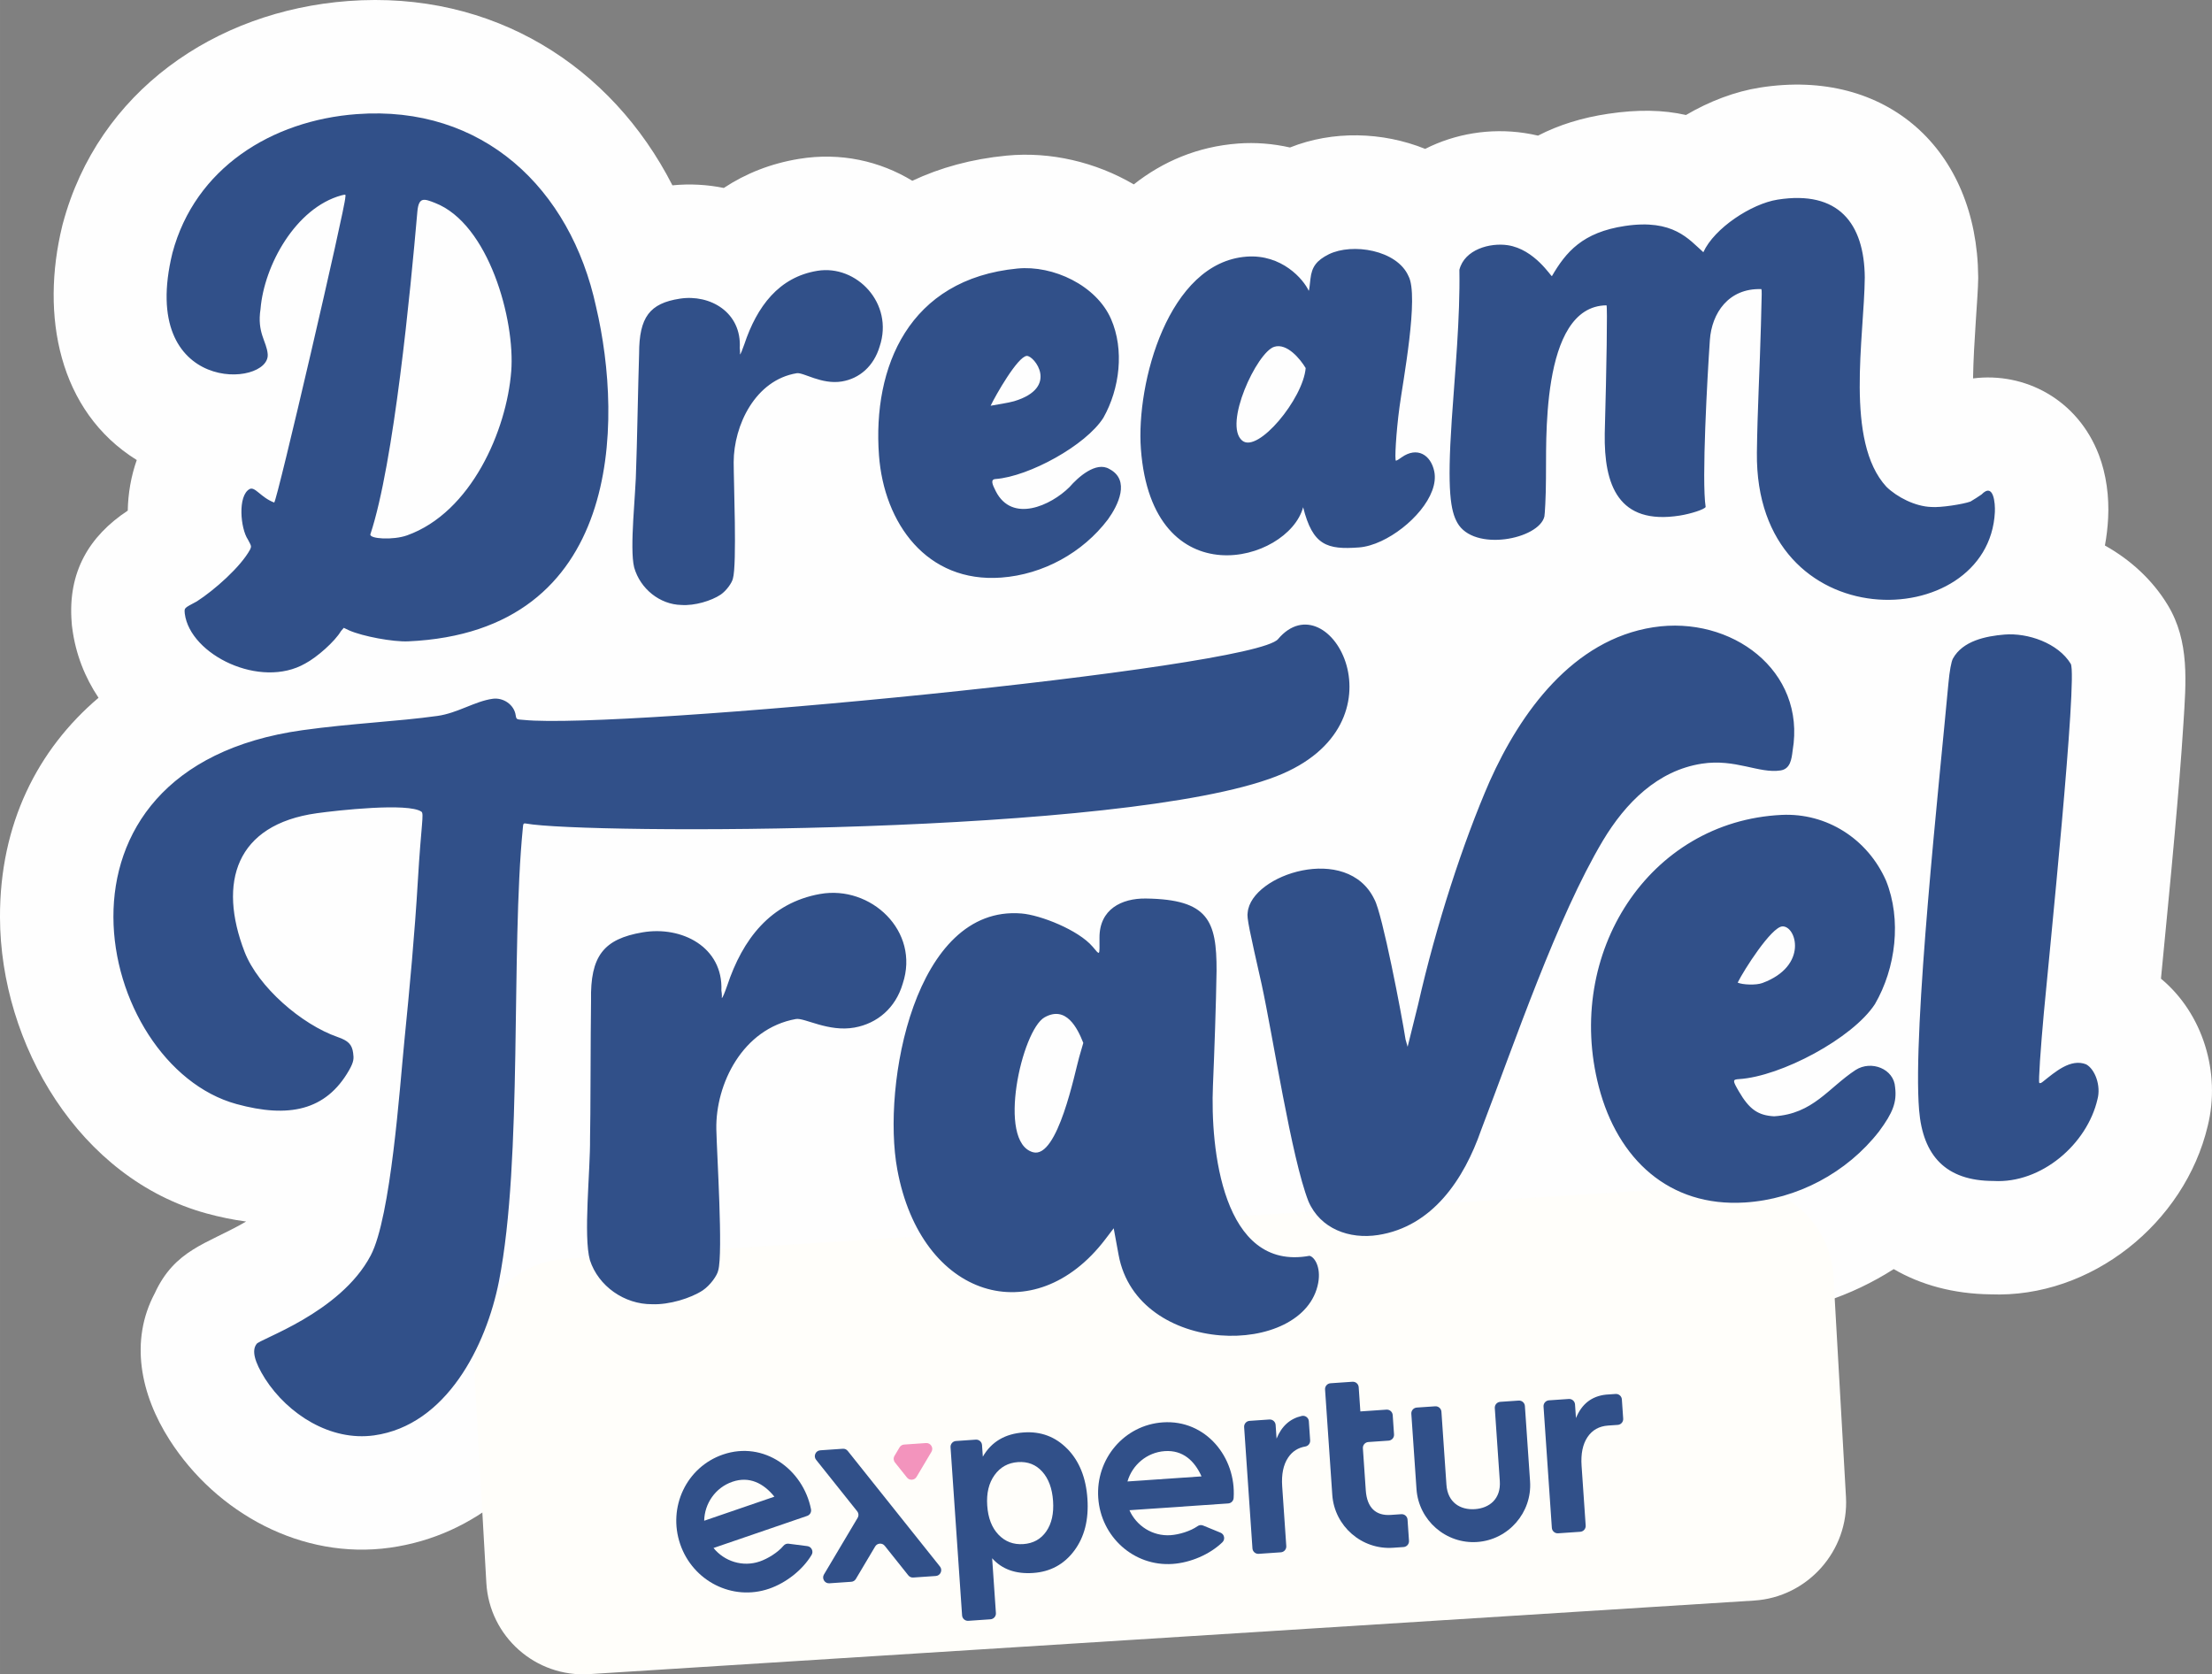
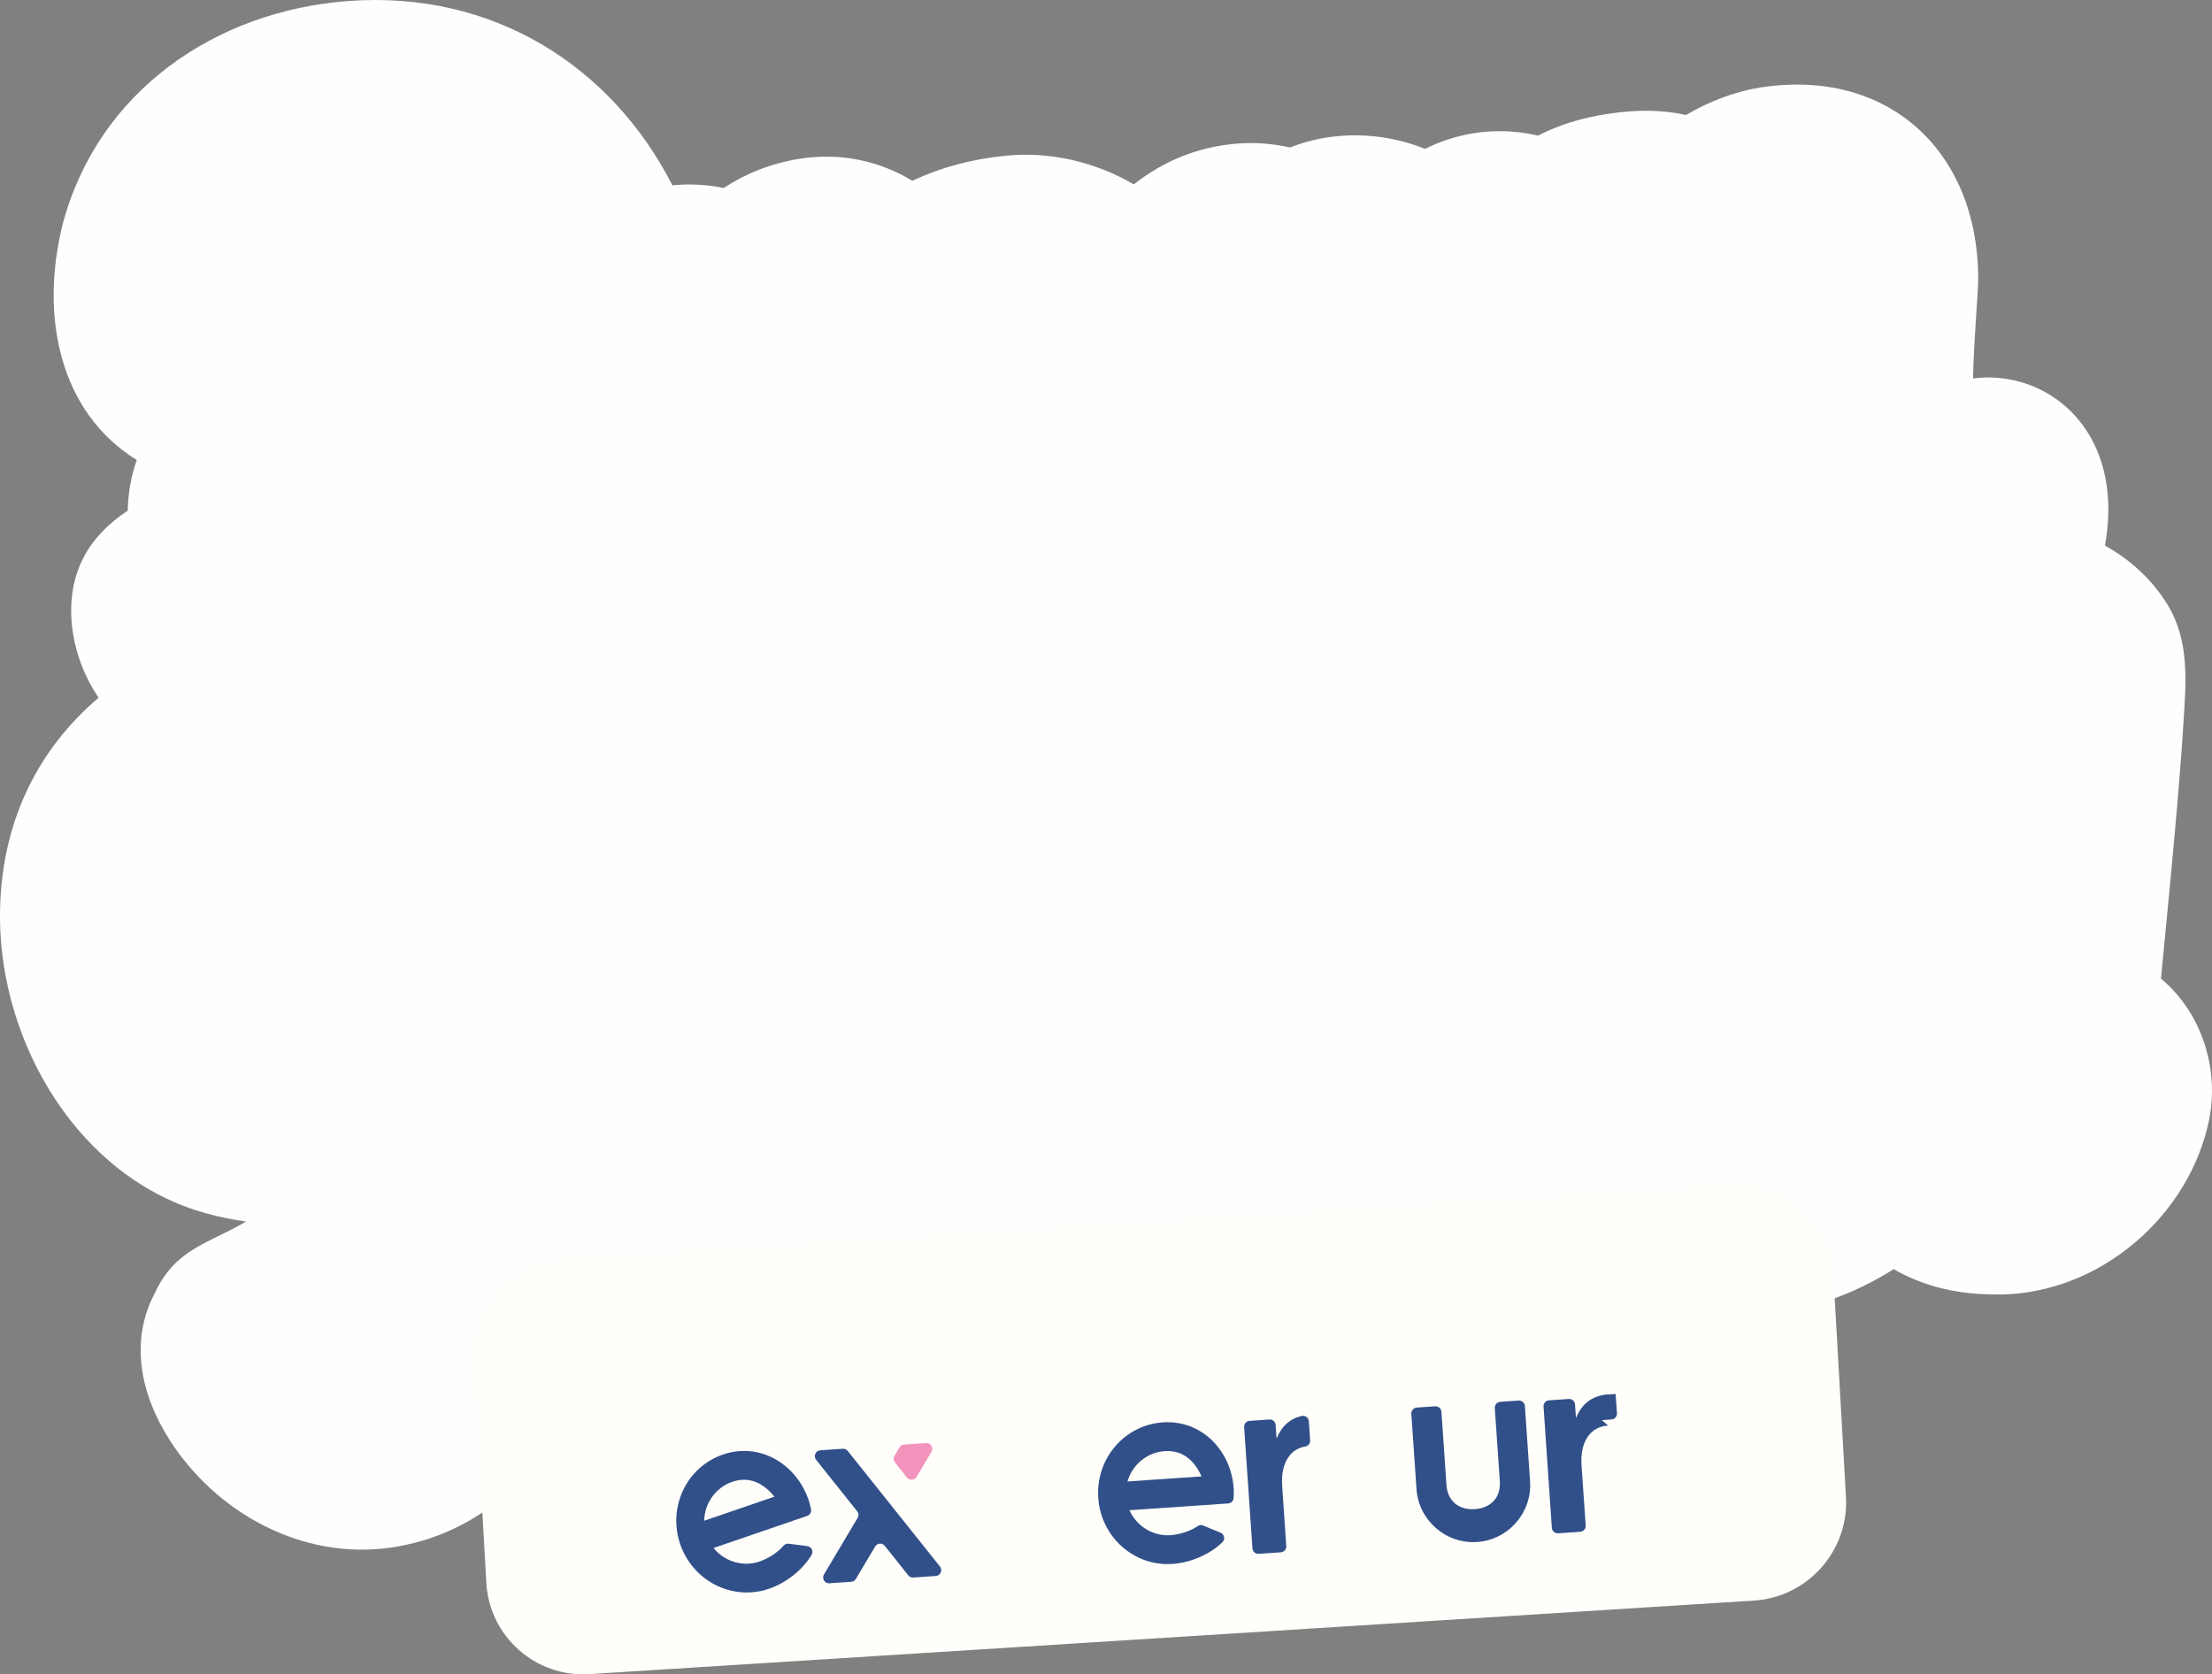
<svg xmlns="http://www.w3.org/2000/svg" xml:space="preserve" width="71.901mm" height="54.425mm" version="1.1" style="shape-rendering:geometricPrecision; text-rendering:geometricPrecision; image-rendering:optimizeQuality; fill-rule:evenodd; clip-rule:evenodd" viewBox="0 0 2701.67 2045.03">
  <rect x="0" y="0" width="2701.67" height="2045.03" fill="#808080" stroke="none" />
  <defs>
    <style type="text/css">
   
    .fil0 {fill:#FEFEFE}
    .fil1 {fill:#FFFEFA}
    .fil4 {fill:#F394BD}
    .fil3 {fill:#315089}
    .fil2 {fill:#315089;fill-rule:nonzero}
   
  </style>
  </defs>
  <g id="Capa_x0020_1">
    <path class="fil0" d="M1114.29 220.8c33.94,-16 72.4,-26.61 115.16,-30.73 53.59,-5.16 108.77,7.91 155.34,35.14 35.38,-27.92 77.89,-46.23 127.41,-49.91 21.25,-1.58 42.63,0.15 63.34,4.84 52.14,-20.84 112.93,-19.3 165.13,1.7 36.47,-18.49 79.24,-25.69 121.35,-19.36 5.61,0.85 11.1,1.91 16.47,3.17 25.28,-13.07 53.72,-21.92 85.85,-26.7 36,-5.36 66.73,-4.87 94.87,1.51 28.78,-16.89 60,-28.7 90.29,-33.48 155.52,-24.51 265.19,76.55 266.61,230.65l0.02 1.25 -0.01 1.25c-0.2,21.82 -5.65,78.4 -6.29,122.07 62.9,-8.03 127.69,25.43 153.67,93.39 9.17,24 12.61,51.08 11.34,76.72 -0.57,11.67 -1.91,23.01 -3.95,33.98 31.1,17.36 57.99,41.86 76.63,72.53 27.2,44.74 22.33,95.13 19.27,144.53 -2.8,45.01 -6.67,90.04 -10.66,134.96 -5.24,59.06 -11.16,118.04 -16.79,177.05 51.31,42.54 73.23,115.05 57.11,179.93 -28.19,118.7 -142.59,210.65 -265.49,205.64 -44.93,-0.6 -84.78,-11.46 -118.03,-30.82 -51.68,33 -111.47,53.05 -173.35,56.89 -97.55,6.06 -181.5,-30.84 -240.84,-95 -38.75,61.22 -94.15,108.63 -167.06,127.7 -65.69,148.65 -289.72,169.66 -416.73,64.34 -48.96,16.13 -102.32,17.87 -155.75,0.76 -64.5,-20.66 -113.88,-63.5 -148.15,-117.37 -10.96,41.64 -40.54,80.39 -76.06,104.02 -39.49,26.25 -93.39,41.27 -141.11,40.06 -31.28,-0.28 -61.58,-7.37 -89.09,-20.04 -45.45,90.88 -121.99,164.05 -228.75,178.93 -107.22,14.95 -211.74,-42.23 -268.96,-131.72 -35.38,-55.34 -49.03,-120.8 -18.07,-179.07 24.47,-53.24 63.72,-60.27 108.8,-86.02 0.82,-0.47 1.75,-1.01 2.76,-1.61 -15.94,-2.11 -32.1,-5.43 -48.34,-9.87 -155.39,-42.56 -251.87,-206.72 -252.26,-361.74 -0.29,-114.15 45.99,-204.91 120.35,-268.1 -16.59,-24.81 -27.94,-53.28 -32.05,-84.74l-0.49 -3.77 -0.28 -3.72c-4.88,-61.26 21.33,-105.16 68.51,-136.36 0.41,-21.13 4.05,-42.14 11,-61.78 -95.78,-59.62 -117.57,-177.1 -91.06,-285.76l0.36 -1.47 0.39 -1.45c43.15,-161.48 186.07,-259.88 348.57,-271.98 176.87,-13.17 321.64,79.48 395.99,225.12 21.56,-2.1 42.66,-0.89 62.75,3.22 26.54,-17.56 57.21,-29.88 92,-35.55 50.92,-8.3 98.81,2.81 138.25,26.76z" />
    <path class="fil1" d="M690.79 1537.51l1422.95 -89.87c65.36,-4.13 121.87,45.99 125.59,111.39l15.3 269.5c3.71,65.39 -46.73,122.27 -112.09,126.4l-1422.95 89.87c-65.36,4.13 -121.87,-45.99 -125.59,-111.38l-15.3 -269.5c-3.71,-65.39 46.73,-122.27 112.1,-126.4z" />
-     <path class="fil2" d="M728.04 374.83c-31.29,-144.92 -138.6,-246.89 -292.45,-235.43 -103.81,7.73 -197.33,65.95 -225.01,169.59 -42.44,173.9 119.4,164.18 116.38,123.67 -1.18,-15.86 -13.29,-25.92 -8.77,-55.26 4.41,-53.45 43,-123.42 98.7,-138.76 5.49,-1.34 5.49,-1.34 4.85,2.44 0.69,9.26 -84,373.8 -86.87,372.72 -16.42,-6.16 -23.47,-20.08 -30.12,-16.4 -14.56,8.07 -11.17,47.95 -1.93,61.66 4.33,8.06 4.33,8.06 2.75,11.91 -11.46,21.35 -43.82,49.86 -65.16,63.57 -16.13,8.65 -15.27,7.66 -14.72,15.07 6.56,50.23 92.2,92.28 147.11,60.8 14.35,-7.59 36.21,-26.93 43.65,-39.59l3.43 -3.98 6.76 3.22c16.38,7.17 53.25,14.11 71.82,13.29 262.03,-11.63 262.71,-267.69 229.58,-408.51zm270.29 -44.06c-47.01,7.66 -73.82,43.46 -89.27,89.81 -2.52,7.08 -4.45,12.15 -5.32,12.29 0,0 0.46,-2.93 -0.23,-7.58 2.55,-43.67 -36.06,-66.2 -73.11,-60.5 -36.82,5.67 -49.8,22.46 -49.82,67.18 -1.15,34.48 -2.72,120.48 -3.6,138.73 -0.26,31.78 -8.35,98.25 -2.45,122.33 7.47,26.42 31.65,45.34 57.58,45.88 16.22,1.16 36.7,-5.03 48.07,-12.6 7.29,-5.01 13.89,-14.65 14.95,-19.59 5.06,-17.1 0.94,-118.03 0.95,-142.13 0.05,-45.23 26.52,-100.46 77.03,-108.74 8.07,-1.32 30.24,14.12 54.98,10.1 21.77,-3.55 39.13,-18.76 46.29,-42.79 17.61,-52.63 -28.27,-100.19 -76.04,-92.4zm3.3 761.13c-60.75,10.86 -94.61,55.22 -113.49,112 -3.09,8.68 -5.47,14.9 -6.59,15.1 0,0 0.52,-3.57 -0.48,-9.2 2.22,-53.11 -48.4,-79.18 -96.28,-71.03 -47.59,8.11 -64,28.92 -62.92,83.23 -0.64,41.91 -0.54,146.38 -1.22,168.55 0.46,38.59 -8.39,119.57 -0.14,148.62 10.33,31.83 42.16,54 75.78,53.8 21.06,0.88 47.45,-7.32 62,-16.89 9.33,-6.31 17.64,-18.24 18.89,-24.27 6.14,-20.93 -1.7,-143.34 -2.28,-172.6 -1.05,-54.91 31.89,-122.85 97.15,-134.58 10.43,-1.87 39.56,16.15 71.52,10.44 28.13,-5.03 50.26,-24.07 58.94,-53.48 21.52,-64.49 -39.13,-120.71 -100.87,-109.68zm1546.4 208.12c-19.04,-7.63 -38.26,9.55 -52.82,21.09 -1.26,1 -3.23,2.56 -4.46,1.51 -1.22,-1.03 1.64,-42.47 5.54,-85.31 5.68,-62.41 41.66,-412.05 32.86,-426.53 -15.4,-25.32 -52.47,-38.08 -80.94,-35.72 -22.79,1.89 -50.98,7.67 -62.94,29.3 -2,3.6 -4.13,15.1 -5.52,30.27 -10.69,116.99 -44.04,421.83 -35.8,521.3 4.59,55.37 32.29,86.47 90.88,86.5 58.37,3.46 114.43,-44.97 127.03,-99.98 4.37,-16.42 -3.02,-36.45 -13.84,-42.43zm-424.09 18.01c51.32,-3.19 138.88,-49.85 166.06,-91.61 25.57,-44.08 32.76,-103.22 13.53,-150.84 -22.65,-51.26 -72.71,-82.88 -127.5,-80.25 -162.11,7.77 -265.72,169.07 -223.26,332.19 22.99,88.29 85.84,146.96 178.24,141.22 63.87,-3.97 124.83,-36.38 164.07,-86.91 16.9,-22.81 21.82,-35.72 19.55,-53.89 -1.39,-22.42 -29.06,-33.34 -48.25,-21.05 -33.4,21.94 -51.87,53.6 -99.54,56.57 -19.53,-1.07 -30.3,-8.42 -43.11,-30.53 -7.7,-13.26 -7.77,-14.4 0.22,-14.9zm52.88 -186.5c17.04,-1.06 32.23,48.3 -24.33,69.16 -7.78,2.87 -24.16,2.16 -30.15,-0.5 7.61,-15.45 41.1,-67.83 54.48,-68.66zm-157.47 -365.39c-98.26,15.19 -162.06,103.68 -199.89,188.16 -32.44,74.4 -65.39,175.47 -87.4,272.54l-12.83 51.71 -2.52 -8.86c-4.71,-30.49 -28.43,-154.03 -38,-171.05 -32.95,-69.13 -150.54,-30.67 -154.82,15.83 -1.39,5.99 2.36,22.76 17,87.57 13.95,64.11 36.39,211.98 57.18,265.23 14.44,33.61 49.99,46.62 85,41.21 66.63,-10.3 105.09,-68.27 125.9,-128.16 41.28,-107.72 92.6,-259.27 148.86,-353.73 27.6,-45.89 66.58,-85.46 120.8,-93.83 40.95,-6.33 69.77,12.35 96.1,8.28 11.98,-1.85 13.45,-13.77 14.75,-24.25 16.65,-97.85 -75.01,-165.33 -170.14,-150.63zm-420 767.73c-106.63,19.55 -121.15,-132.06 -117.9,-207.84 1.75,-40.98 3.79,-99.46 4.42,-140.24 0.21,-61.29 -10.15,-87.29 -86.31,-88.32 -29.71,-0.4 -56.82,13.12 -56.68,47.88 0.09,23.3 0.85,21.73 -8.46,10.85 -17.33,-20.25 -63.39,-38.56 -86.85,-40.46 -130.43,-10.66 -170.7,209.18 -151.68,312.57 29.09,158.31 167.75,198.66 254.05,85.43l10.3 -13.51 6 32.6c22.87,124.51 227.07,126.06 243.82,33.93 3.5,-19.22 -4.66,-31.68 -10.7,-32.89zm-281.22 -242.87c-5.14,17.78 -26.16,124.69 -56.4,116.36 -44.58,-12.32 -13.73,-149.2 14.11,-164.79 26.32,-14.74 40.11,13.12 47.27,31.25l-4.97 17.18zm242.86 -510.39c-30.56,36.21 -804.12,110.49 -921.12,98.72 -8.03,-0.8 -9.21,0.13 -10,-5.53 -1.82,-13.1 -15.15,-22.12 -28.22,-20.29 -21.67,3.01 -42.81,17.51 -67.47,20.94 -49.33,6.88 -104.66,9.03 -164.77,17.41 -335.75,46.81 -253.11,409.38 -80.57,456.64 63.71,17.45 109.2,8.01 137.36,-41.07 6.15,-10.72 6.03,-14.69 5.08,-21.48 -1.42,-10.19 -5.81,-14.78 -18.85,-19.3 -43.96,-15.23 -97.2,-61.21 -113.75,-104.14 -32.56,-84.43 -11.05,-155.39 88.32,-169.24 25.06,-3.49 111.74,-13.09 127.71,-1.86 3.37,2.36 -0.28,14.97 -4.34,83.89 -3.82,64.88 -10.05,131.62 -16.5,196.15 -5.59,56 -16.39,214.99 -41.07,261.92 -37.27,70.91 -137.63,102.72 -139.52,108.31 -5.84,7.73 -2.82,21.16 10.52,42.38 27.97,43.41 79.91,76.55 133.11,69.13 88.29,-12.31 136.97,-109.15 152.56,-188.58 29.17,-148.66 14.22,-403.6 29.13,-553.56 0.45,-4.55 0.36,-5.81 3.9,-5.16 70.08,12.97 730.48,14.7 916.25,-57.65 163.53,-63.69 64.79,-241.75 2.22,-167.63zm859.15 -176.61c-3.32,2.37 -9.21,6.07 -13.44,8.59 -8.73,3.23 -36.7,7.64 -47.95,6.64 -19.52,-0.62 -41.64,-11.93 -54.74,-24.66 -51.04,-55.42 -27.07,-182.84 -26.42,-255.65 -0.6,-66.11 -32.09,-106.81 -106.52,-95.08 -31.84,5.02 -77.24,34.77 -90.66,64.22 -17.85,-15.76 -36.57,-40.88 -95.66,-32.08 -52.04,7.75 -72.19,31.94 -89.27,61.25 -0.77,1.32 -20.88,-32.75 -54.04,-37.74 -21.25,-3.19 -52.63,4.94 -58.99,30.02 1,59.34 -5.38,124.92 -9.31,183.08 -5.91,87.76 -1.26,111.59 6.81,125.94 20.21,35.93 99.68,20.16 106.33,-7.71 0.47,-1.98 1.86,-23.41 1.91,-46.53 1.02,-38.24 -8.29,-210.42 73.93,-211.36 1.3,-0.02 0.08,76.72 -2.13,156.59 -1,62.9 16.57,112.03 91.62,100.21 13.53,-2.13 30.24,-7.55 31.62,-10.53 -5.03,-32.05 2.1,-159.33 5.16,-203.88 2.25,-32.69 22.68,-63.6 62.92,-62.19 0.6,3.63 0.6,-0.53 -0.55,43.89 -1.33,51.38 -4.36,105.13 -4.93,155.9 -2.57,230.49 283.24,221.91 290.65,72.53 0.51,-10.45 -1.42,-36.78 -16.33,-21.46zm-668.39 -28.29c-4.23,-20.25 -20.94,-30.47 -39.74,-17.19 -2.6,2.03 -6.11,4.11 -7.02,4.18 -1.82,0.14 0.16,-34.81 4.29,-65.34 4.02,-30.51 24.19,-136.02 10.97,-160.17 -14.02,-31.92 -68.51,-40.69 -97.23,-26.64 -15,7.53 -20.84,15.29 -22.48,30.06 -0.97,8.41 -1.35,13 -2.07,14.63 -6.34,-13.99 -32.85,-45 -75.98,-41.78 -95.64,7.12 -135.01,154.61 -129.04,234.9 13.62,182.95 179.8,138.95 198.16,71.17 11.65,46.73 29.26,52.02 68.15,49.12 8.59,-0.64 17.9,-3.4 27.19,-7.73 35.18,-16.36 71.06,-55.26 64.79,-85.21zm-234.5 -37.49c-23.54,-19.41 17.88,-108.06 39.09,-114.64 15.6,-4.84 31.77,14.94 38.37,25.98 -3.1,37.57 -58.38,104.39 -77.45,88.65zm-301.41 46.88c40.98,-3.05 110.5,-41.2 131.8,-74.84 20,-35.45 25.79,-83.09 9.33,-120.66 -17.96,-41.02 -70.6,-65.83 -114.24,-61.62 -132.78,12.8 -177.2,120.21 -169.16,228.34 6.15,82.6 58.26,155.93 149.4,149.15 51,-3.8 99.4,-30.3 130.24,-71.06 12.47,-17.26 27.57,-47.95 1.83,-61.5 -16.39,-9.95 -38.74,10.35 -48.74,21.95 -22.84,22.73 -70.1,44.25 -90.04,5.21 -4.33,-8.48 -6.81,-14.49 -0.44,-14.96zm38.22 -150.38c8.78,-0.65 40.32,38.57 -15.47,55.34 -6.32,1.89 -22,4.27 -28.67,5.52 5.98,-12.55 32.97,-60.04 44.14,-60.87zm-629.67 18.81c-5.61,72.2 -48.84,172.32 -127.19,200.37 -16.99,6.08 -46.27,4.38 -44.83,-1.32 28.79,-86.77 49,-298.12 57.35,-393.82 1.64,-18.81 8.34,-16.04 21.55,-10.92 65.71,25.48 98.01,142.9 93.13,205.7z" />
-     <path class="fil2" d="M1303.7 1769.71c14.53,14.86 22.69,35.12 24.44,60.76 1.76,25.64 -3.6,46.82 -16.08,63.54 -12.48,16.72 -29.21,25.8 -50.19,27.23 -21.4,1.47 -38.09,-4.52 -50.09,-17.96l4.59 66.93c0.27,3.93 -2.71,7.35 -6.64,7.62l-27.06 1.86c-3.93,0.27 -7.35,-2.71 -7.62,-6.64l-14.09 -205.37c-0.27,-3.93 2.71,-7.35 6.64,-7.62l24.2 -1.66c3.92,-0.27 7.35,2.71 7.61,6.64l0.98 14.17c10.46,-18.18 27.13,-28.05 50.02,-29.62 20.98,-1.44 38.74,5.27 53.28,20.14zm-25.83 100.77c6.59,-9.5 9.36,-21.88 8.31,-37.14 -1.04,-15.26 -5.43,-27.2 -13.16,-35.82 -7.72,-8.63 -17.62,-12.52 -29.7,-11.7 -12.08,0.83 -21.61,6.11 -28.61,15.86 -7,9.74 -9.98,22.13 -8.95,37.18 1.04,15.26 5.64,27.13 13.78,35.62 8.14,8.49 18.25,12.32 30.32,11.49 12.08,-0.83 21.41,-5.99 28,-15.49z" />
    <path class="fil2" d="M1594.27 1766.77c-8.65,1.5 -15.78,5.73 -21.06,13.67 -5.79,8.7 -8.19,20.36 -7.18,34.98l5 72.97c0.27,3.93 -2.71,7.35 -6.64,7.62l-27.06 1.86c-3.93,0.27 -7.35,-2.71 -7.62,-6.64l-10.16 -148.16c-0.27,-3.93 2.71,-7.35 6.64,-7.62l24.2 -1.66c3.93,-0.27 7.35,2.71 7.62,6.64l1.15 16.71c6.17,-15.2 16.4,-24.42 30.71,-27.67 2.11,-0.48 4.11,-0.06 5.85,1.23 1.74,1.29 2.72,3.09 2.86,5.25l1.6 23.3c0.25,3.67 -2.29,6.91 -5.91,7.53z" />
-     <path class="fil2" d="M1964.1 1741.19c-11.02,0.76 -19.42,5.49 -25.22,14.18 -5.79,8.7 -8.18,20.36 -7.18,34.98l5.01 72.97c0.27,3.93 -2.71,7.35 -6.64,7.62l-27.06 1.85c-3.92,0.27 -7.35,-2.71 -7.62,-6.64l-10.16 -148.16c-0.27,-3.93 2.71,-7.35 6.64,-7.62l24.2 -1.66c3.93,-0.27 7.35,2.71 7.62,6.64l1.15 16.71c6.99,-17.23 19.22,-26.78 36.68,-28.65l11.76 -0.81c3.93,-0.27 7.35,2.71 7.62,6.64l1.62 23.52c0.26,3.93 -2.72,7.35 -6.65,7.62l-11.76 0.8z" />
+     <path class="fil2" d="M1964.1 1741.19c-11.02,0.76 -19.42,5.49 -25.22,14.18 -5.79,8.7 -8.18,20.36 -7.18,34.98l5.01 72.97c0.27,3.93 -2.71,7.35 -6.64,7.62l-27.06 1.85c-3.92,0.27 -7.35,-2.71 -7.62,-6.64l-10.16 -148.16c-0.27,-3.93 2.71,-7.35 6.64,-7.62l24.2 -1.66c3.93,-0.27 7.35,2.71 7.62,6.64l1.15 16.71c6.99,-17.23 19.22,-26.78 36.68,-28.65l11.76 -0.81l1.62 23.52c0.26,3.93 -2.72,7.35 -6.65,7.62l-11.76 0.8z" />
    <path class="fil3" d="M1001.88 1771.42l27.48 -1.89c2.41,-0.17 4.57,0.78 6.07,2.68l112.59 141.14c1.7,2.13 2.05,4.84 0.95,7.33 -1.09,2.49 -3.33,4.07 -6.05,4.25l-27.49 1.88c-2.41,0.17 -4.57,-0.78 -6.07,-2.67l-28.75 -36.04c-1.51,-1.89 -3.66,-2.84 -6.08,-2.67 -2.41,0.16 -4.42,1.39 -5.65,3.47l-23.56 39.63c-1.24,2.08 -3.24,3.31 -5.66,3.48l-26.66 1.83c-2.72,0.19 -5.15,-1.07 -6.58,-3.39 -1.42,-2.32 -1.44,-5.05 -0.05,-7.39l41.08 -69.1c1.55,-2.61 1.34,-5.74 -0.56,-8.11l-50.13 -62.84c-1.7,-2.13 -2.05,-4.84 -0.95,-7.33 1.1,-2.49 3.34,-4.07 6.06,-4.25z" />
    <path class="fil4" d="M1130.97 1762.56l-26.66 1.83c-2.42,0.17 -4.42,1.4 -5.66,3.48l-6.13 10.31c-1.55,2.61 -1.33,5.74 0.56,8.11l14.65 18.37c1.51,1.89 3.66,2.84 6.07,2.67 2.41,-0.17 4.42,-1.4 5.66,-3.48l18.14 -30.51c1.4,-2.34 1.38,-5.07 -0.05,-7.39 -1.43,-2.32 -3.86,-3.57 -6.58,-3.39z" />
    <path class="fil3" d="M1862.47 1717.32l6.31 91.98c2.62,38.14 -26.45,71.49 -64.6,74.11 -38.15,2.62 -71.49,-26.45 -74.11,-64.6l-6.31 -91.98c-0.27,-3.93 2.72,-7.35 6.64,-7.62l22.5 -1.54c3.93,-0.27 7.35,2.71 7.62,6.64l6.12 89.21c1.48,21.54 16.86,30.99 34.79,29.76 17.93,-1.23 31.88,-12.7 30.4,-34.23l-6.12 -89.21c-0.27,-3.93 2.71,-7.35 6.64,-7.62l22.5 -1.54c3.93,-0.27 7.35,2.71 7.62,6.64z" />
-     <path class="fil3" d="M1701.33 1890.46c-38.14,2.62 -71.49,-26.45 -74.11,-64.6l-8.83 -128.71c-0.27,-3.93 2.72,-7.35 6.65,-7.62l26.82 -1.84c3.93,-0.27 7.35,2.71 7.62,6.64 0.68,9.87 1.36,19.74 2.03,29.61 10.63,-0.73 21.26,-1.46 31.89,-2.19 3.92,-0.27 7.35,2.71 7.62,6.64l1.62 23.61c0.27,3.93 -2.71,7.35 -6.64,7.62l-24.76 1.7c-3.92,0.27 -6.91,3.69 -6.64,7.62l3.52 51.34c1.48,21.53 12.54,31.29 30.47,30.06l12.93 -0.89c3.93,-0.27 7.35,2.71 7.62,6.64l1.77 25.86c0.27,3.93 -2.71,7.35 -6.64,7.62l-12.93 0.89z" />
    <path class="fil3" d="M883.11 1776.54c49.87,-17.09 97.85,18.21 107.43,66.85 0.7,3.53 -1.29,6.98 -4.69,8.14l-114.37 39.21c13.19,16.31 35.62,23.59 56.42,16.45 9.92,-3.4 22.19,-11.01 28.99,-19.16 1.61,-1.93 3.91,-2.83 6.4,-2.51l22.74 2.93c2.46,0.32 4.44,1.74 5.52,3.98 1.08,2.24 0.97,4.66 -0.31,6.79 -11.04,18.37 -31.12,34.14 -51.93,41.28 -44.8,15.36 -93.07,-9.32 -108.53,-54.41 -15.46,-45.09 7.52,-94.19 52.32,-109.55zm62.71 51.51c-13.18,-16.31 -30.5,-25.34 -51.29,-18.21 -20.8,7.13 -34.05,26.64 -34.46,47.61l85.75 -29.4z" />
    <path class="fil3" d="M1420.25 1737.29c52.59,-3.6 89.8,42.92 86.47,92.38 -0.24,3.59 -3.05,6.4 -6.64,6.65l-120.62 8.27c8.51,19.17 28.3,32 50.24,30.5 10.46,-0.72 24.28,-4.9 32.96,-11.01 2.05,-1.45 4.5,-1.72 6.83,-0.77l21.21 8.71c2.3,0.94 3.84,2.83 4.31,5.27 0.46,2.44 -0.27,4.76 -2.06,6.49 -15.43,14.88 -38.9,24.93 -60.84,26.43 -47.25,3.24 -87.49,-33.09 -90.75,-80.64 -3.27,-47.55 31.65,-89.03 78.89,-92.28zm47.24 65.99c-8.52,-19.17 -22.9,-32.37 -44.83,-30.87 -21.94,1.5 -39.79,16.92 -45.6,37.07l90.44 -6.2z" />
  </g>
</svg>